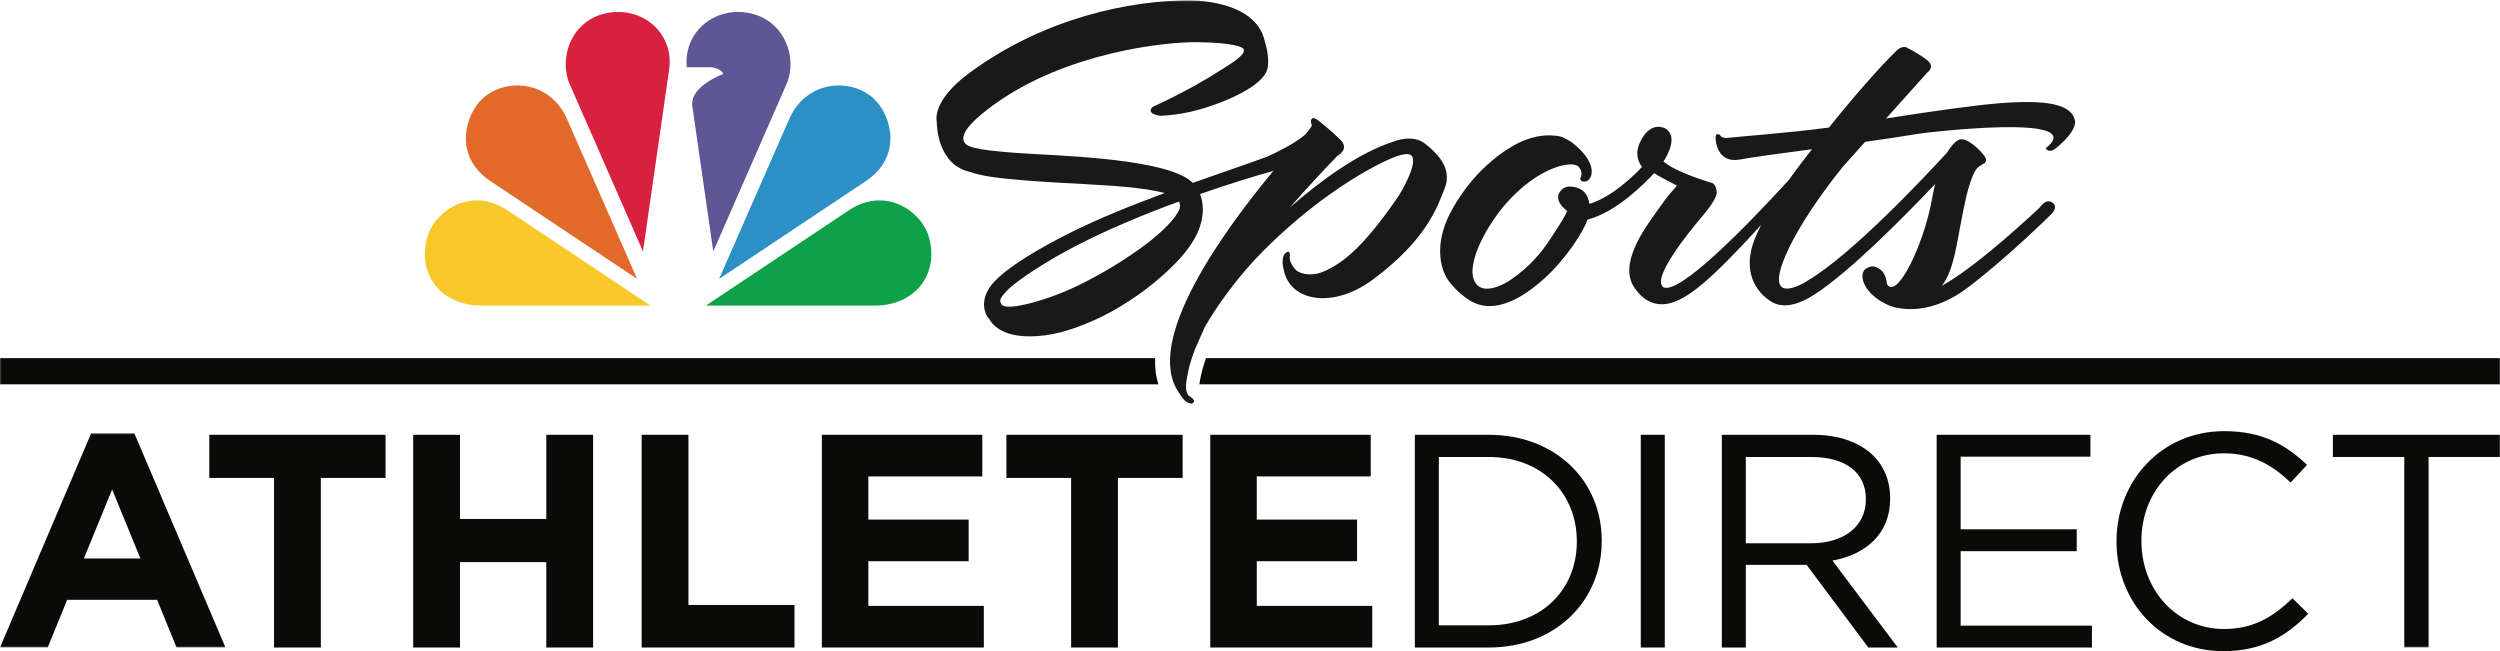
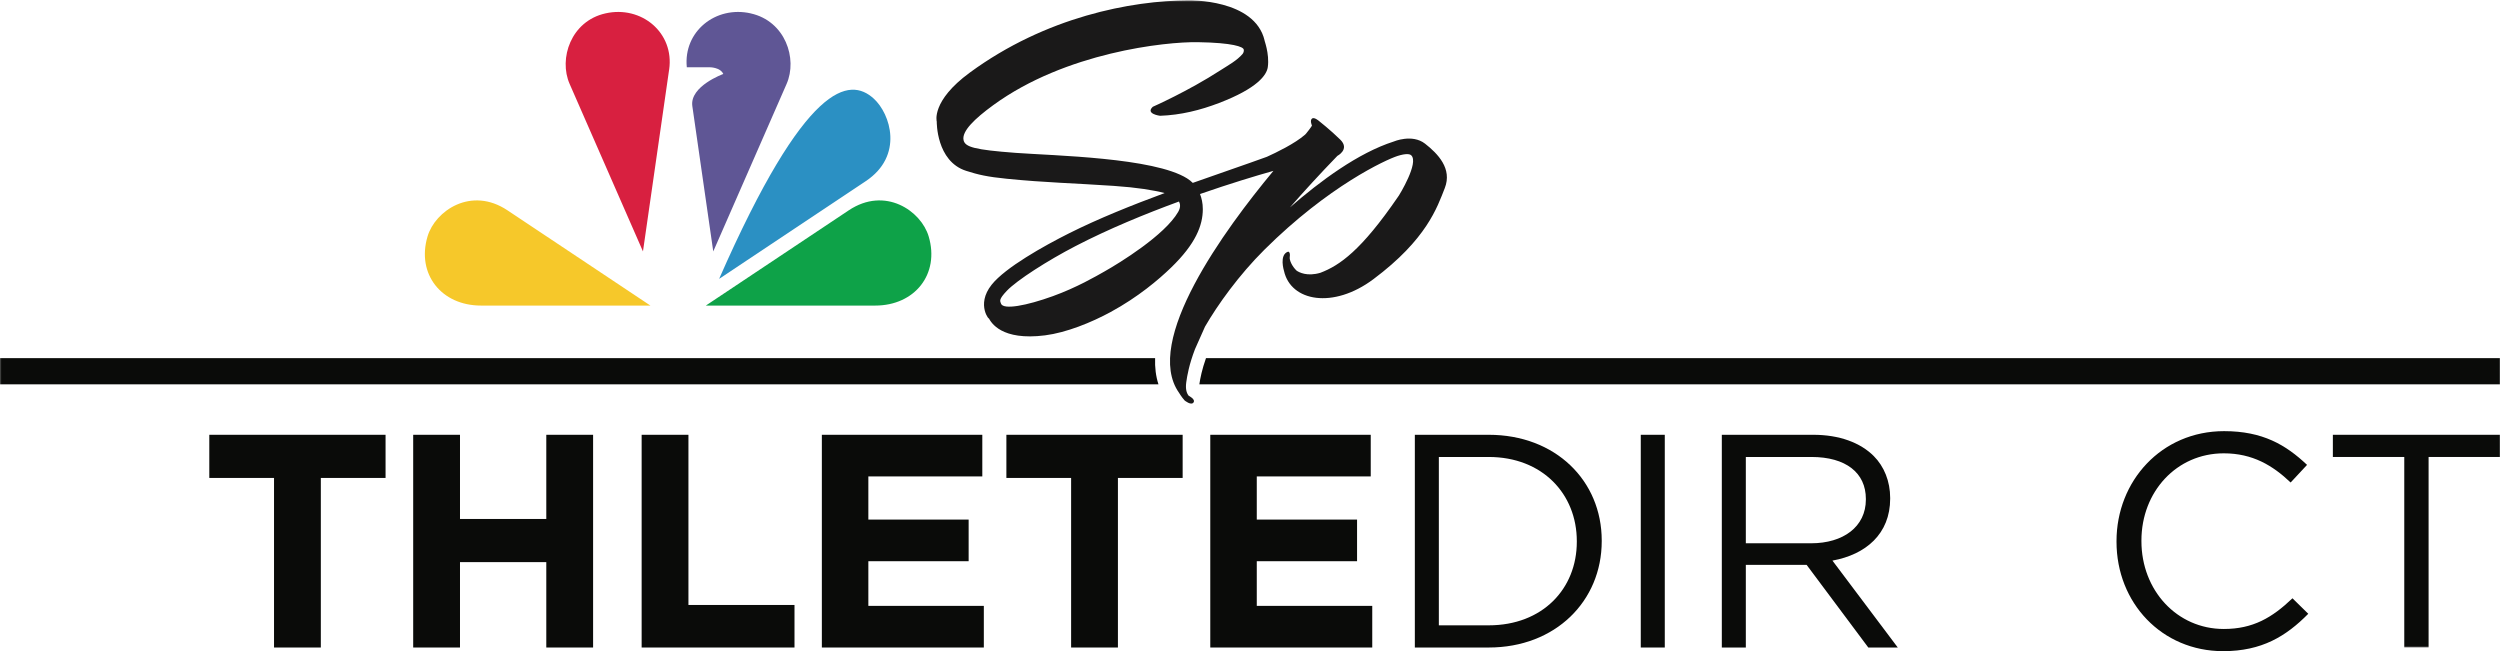
<svg xmlns="http://www.w3.org/2000/svg" xmlns:xlink="http://www.w3.org/1999/xlink" width="1720px" height="448px" viewBox="0 0 1720 448" version="1.1">
  <title>NBCS_ATHLETE_DIRECT_RGB_POS</title>
  <defs>
    <polygon id="path-1" points="0.06 0.09 155.137 0.09 155.137 147.49 0.06 147.49" />
    <polygon id="path-3" points="0.06 0.247 1720 0.247 1720 445.49 0.06 445.49" />
  </defs>
  <g id="Front-Porch" stroke="none" stroke-width="1" fill="none" fill-rule="evenodd">
    <g id="NBCS_ATHLETE_DIRECT_RGB_POS">
      <g id="Group-3" transform="translate(0, 298)">
        <mask id="mask-2" fill="white">
          <use xlink:href="#path-1" />
        </mask>
        <g id="Clip-2" />
-         <path d="M96.595,86.231 L77.15,38.77 L57.706,86.231 L96.595,86.231 Z M62.723,0.09 L92.413,0.09 L155.137,147.49 L121.475,147.49 L108.094,114.665 L46.207,114.665 L32.826,147.49 L0,147.49 L62.723,0.09 L62.723,0.09 Z" id="Fill-1" fill="#0A0B09" mask="url(#mask-2)" />
      </g>
      <polyline id="Fill-4" fill="#0A0B09" points="188.532 328.824 143.998 328.824 143.998 299.135 265.265 299.135 265.265 328.824 220.73 328.824 220.73 445.49 188.532 445.49 188.532 328.824" />
      <polyline id="Fill-5" fill="#0A0B09" points="284.276 299.135 316.475 299.135 316.475 357.051 375.853 357.051 375.853 299.135 408.051 299.135 408.051 445.49 375.853 445.49 375.853 386.738 316.475 386.738 316.475 445.49 284.276 445.49 284.276 299.135" />
      <polyline id="Fill-6" fill="#0A0B09" points="441.448 299.135 473.646 299.135 473.646 416.219 546.614 416.219 546.614 445.49 441.448 445.49 441.448 299.135" />
      <polyline id="Fill-7" fill="#0A0B09" points="565.435 299.135 675.829 299.135 675.829 327.779 597.425 327.779 597.425 357.469 666.421 357.469 666.421 386.112 597.425 386.112 597.425 416.846 676.874 416.846 676.874 445.49 565.435 445.49 565.435 299.135" />
      <polyline id="Fill-8" fill="#0A0B09" points="736.929 328.824 692.395 328.824 692.395 299.135 813.662 299.135 813.662 328.824 769.127 328.824 769.127 445.49 736.929 445.49 736.929 328.824" />
      <polyline id="Fill-9" fill="#0A0B09" points="832.673 299.135 943.066 299.135 943.066 327.779 864.661 327.779 864.661 357.469 933.658 357.469 933.658 386.112 864.661 386.112 864.661 416.846 944.111 416.846 944.111 445.49 832.673 445.49 832.673 299.135" />
      <path d="M989.928,314.398 L989.928,430.227 L1024.22,430.227 C1061.22,430.227 1084.85,405.138 1084.85,372.73 L1084.85,372.313 C1084.85,339.905 1061.22,314.398 1024.22,314.398 L989.928,314.398 Z M973.41,299.135 L1024.22,299.135 C1070.21,299.135 1101.99,330.707 1101.99,371.895 L1101.99,372.313 C1101.99,413.501 1070.21,445.49 1024.22,445.49 L973.41,445.49 L973.41,299.135 L973.41,299.135 Z" id="Fill-10" fill="#0A0B09" />
      <polygon id="Fill-11" fill="#0A0B09" points="1128.85 445.49 1145.37 445.49 1145.37 299.135 1128.85 299.135" />
      <path d="M1246.08,373.777 C1268.04,373.777 1283.72,362.486 1283.72,343.67 L1283.72,343.25 C1283.72,325.27 1269.92,314.398 1246.29,314.398 L1201.13,314.398 L1201.13,373.777 L1246.08,373.777 Z M1184.61,299.135 L1247.55,299.135 C1265.53,299.135 1279.96,304.571 1289.15,313.771 C1296.26,320.88 1300.44,331.125 1300.44,342.623 L1300.44,343.041 C1300.44,367.296 1283.72,381.512 1260.72,385.694 L1305.67,445.49 L1285.39,445.49 L1242.95,388.621 L1201.13,388.621 L1201.13,445.49 L1184.61,445.49 L1184.61,299.135 L1184.61,299.135 Z" id="Fill-12" fill="#0A0B09" />
-       <polyline id="Fill-13" fill="#0A0B09" points="1332.42 299.135 1438.21 299.135 1438.21 314.189 1348.93 314.189 1348.93 364.159 1428.8 364.159 1428.8 379.212 1348.93 379.212 1348.93 430.438 1439.26 430.438 1439.26 445.49 1332.42 445.49 1332.42 299.135" />
      <path d="M1456.16,372.73 L1456.16,372.313 C1456.16,330.916 1487.1,296.627 1530.17,296.627 C1556.72,296.627 1572.62,306.034 1587.25,319.833 L1575.96,331.96 C1563.62,320.253 1549.83,311.889 1529.96,311.889 C1497.56,311.889 1473.3,338.233 1473.3,371.895 L1473.3,372.313 C1473.3,406.183 1497.77,432.736 1529.96,432.736 C1550.03,432.736 1563.21,425.001 1577.21,411.62 L1588.09,422.283 C1572.82,437.755 1556.1,448 1529.54,448 C1487.31,448 1456.16,414.756 1456.16,372.73" id="Fill-14" fill="#0A0B09" />
      <g id="Group-20">
        <mask id="mask-4" fill="white">
          <use xlink:href="#path-3" />
        </mask>
        <g id="Clip-16" />
        <polyline id="Fill-15" fill="#0A0B09" mask="url(#mask-4)" points="1654.14 314.398 1605.01 314.398 1605.01 299.135 1720 299.135 1720 314.398 1670.87 314.398 1670.87 445.49 1654.14 445.49 1654.14 314.398" />
        <path d="M794.716,246.405 L0,246.405 L0,264.416 L797.02,264.416 C795.209,258.865 794.484,252.825 794.716,246.405" id="Fill-17" fill="#0A0B09" mask="url(#mask-4)" />
        <path d="M829.718,246.405 C827,254.122 825.775,260.118 825.152,264.416 L1720,264.416 L1720,246.405 L829.718,246.405" id="Fill-18" fill="#0A0B09" mask="url(#mask-4)" />
        <path d="M810.58,145.795 C801.392,161.795 770.204,180.963 759.808,186.813 C754.063,190.066 740.772,197.823 724.39,203.748 C706.317,210.301 690.189,213.323 688.688,208.885 C688.065,207.034 686.866,206.212 692.729,200.033 C699.622,192.809 720.646,179.306 740.088,169.236 C762.688,157.532 787.885,147.164 811.147,138.638 C812.119,140.453 812.294,142.781 810.58,145.795 M980.421,98.836 C971.531,91.936 958.873,97.375 958.873,97.375 C934.535,105.139 908.281,124.552 887.483,142.698 C897.025,131.754 907.808,119.97 920.107,107.251 C920.107,107.251 928.87,102.738 922.142,96.107 C915.428,89.486 907.431,83.208 907.431,83.208 C907.431,83.208 904.225,80.397 902.695,81.547 C901.18,82.696 902.318,85.789 902.601,86.232 C902.866,86.653 898.607,91.884 898.607,91.884 C898.607,91.884 898.309,92.19 897.903,92.634 C890.85,98.8 878.093,104.957 871.625,107.877 C857.655,112.98 839.823,119.007 820.627,125.825 C819.522,124.743 818.243,123.693 816.698,122.723 C793.763,108.365 725.173,107.121 698.838,105.174 C670.403,103.035 664.006,101.18 662.939,96.466 C661.555,90.347 670.525,81.693 683.372,72.328 C733.129,36.032 801.831,28.648 824.069,29.018 C848.472,29.394 855.313,32.262 855.677,34.049 C856.064,35.772 854.903,37.096 854.903,37.096 C850.97,41.688 845.574,44.551 839.748,48.3 C817.402,62.768 793.13,73.461 793.13,73.461 C787.824,78.402 798.121,79.658 798.121,79.658 C812.303,79.186 825.905,75.768 838.681,70.87 C865.138,60.75 871.484,51.624 872.244,46.187 C873.556,36.801 869.529,26.991 870.039,27.846 C863.269,-0.909 817.709,0.253 817.709,0.253 C778.386,0.387 719.508,11.595 667.235,49.945 C640.437,69.581 644.483,83.662 644.483,83.662 C644.483,83.662 644.021,110.917 664.709,117.539 C673.056,120.213 679.142,121.637 692.781,123.001 C719.239,125.645 738.827,126.023 766.238,127.887 C782.404,128.992 793.612,130.826 801.265,132.831 C778.844,141.117 755.739,150.384 735.602,160.474 C718.021,169.288 691.695,184.056 682.267,195.869 C670.993,210.023 681.521,221.245 680.209,218.804 C681.885,221.92 688.919,234.54 718.975,230.725 C733.662,228.851 750.805,221.896 764.085,214.687 C783.074,204.362 797.157,192.365 805.665,184.145 C822.69,167.702 827.51,155.011 827.538,143.954 C827.543,139.7 826.684,136.209 825.603,133.489 C846.135,126.36 864.142,120.917 876.11,117.555 C842.623,157.801 786.129,234.866 811.184,270.26 C811.184,270.26 812.813,273.032 815.013,275.515 C815.013,275.515 819.446,279.184 821.113,276.931 C822.765,274.703 817.841,272.291 817.841,272.291 C816.401,270.543 815.5,267.73 816.142,263.028 C816.798,258.297 818.072,250.927 822.137,240.257 L829.04,224.738 C829.03,224.757 829.016,224.786 828.997,224.809 C829.03,224.748 829.054,224.691 829.092,224.634 L829.04,224.738 C837.642,209.848 852.296,189.301 869.987,171.724 C914.083,127.94 953.439,109.9 961.489,107.31 C967.352,105.445 969.926,105.941 970.884,106.824 C976.521,111.876 962.494,134.45 962.494,134.45 C962.258,134.812 962.027,135.135 961.781,135.479 C936.509,172.366 921.694,182.625 908.455,187.668 C899.301,190.392 893.73,187.356 892.049,186.195 C888.839,183.14 887.054,178.952 887.342,176.922 C887.918,173.027 886.185,173.145 886.185,173.145 C879.883,175.279 883.391,186.398 883.391,186.398 C888.069,207.426 917.251,212.78 944.917,192.063 C981.516,164.689 988.777,142.729 994.018,129.389 C999.249,116.057 989.292,105.783 980.421,98.836" id="Fill-19" fill="#1A1919" mask="url(#mask-4)" />
      </g>
-       <path d="M1427.63,83.353 C1425.62,71.332 1407.34,68.495 1375.27,71.054 C1358.33,72.399 1326.33,76.941 1297.62,81.521 L1325.84,50.042 C1325.84,50.042 1331.98,46.095 1325.67,41.237 C1319.38,36.367 1312.5,33.114 1312.5,33.114 C1312.5,33.114 1309.69,30.407 1304.76,34.906 C1301.89,37.552 1283.74,55.939 1258.32,87.75 C1229.98,91.523 1197.39,93.834 1188.99,94.811 C1188.99,94.811 1184.86,95.67 1183.25,92.823 C1183.25,92.823 1179.58,90.26 1180.43,96.399 C1180.43,96.399 1181.33,112.714 1197.04,109.747 C1205.94,108.059 1224.05,105.686 1246.64,102.66 C1242.82,107.639 1236.96,115.084 1230.72,123.823 C1202.54,154.572 1154.75,203.998 1144.05,197.45 C1144.05,197.45 1141.71,195.283 1143.34,190.005 C1145.75,182.149 1154.84,167.91 1173.05,146.532 C1173.05,146.532 1181.45,136.563 1181.1,132.16 C1180.57,125.409 1176.81,125.565 1176.81,125.565 C1176.81,125.565 1152.57,118.391 1144.48,111.132 C1147.87,105.859 1154.08,94.101 1146.15,88.593 C1146.15,88.593 1135.97,82.135 1128.5,97.464 C1125.49,103.578 1125.75,109.475 1129.68,114.904 C1124.13,120.785 1108.78,135.8 1093.5,140.229 C1092.63,134.901 1090.37,131.648 1086.97,129.946 C1086.97,129.946 1078.55,125.704 1073.97,130.985 C1069.42,136.228 1073.46,141.475 1078.13,145.045 C1076.74,149.209 1072.89,154.671 1067.49,163.113 C1060.62,173.938 1051.63,184.198 1039.37,192.507 C1035.22,195.349 1018.21,205.16 1013.75,191.723 C1011.32,184.32 1015.39,170.001 1025.89,153.736 C1047.45,120.143 1077.63,109.135 1085.78,114.366 C1085.78,114.366 1089.62,118.16 1087.36,122.345 C1087.36,122.345 1086.48,124.651 1089.58,124.932 C1092.7,125.23 1094.41,122.515 1094.94,119.8 C1096.22,112.695 1089.77,104.553 1082.43,98.717 C1080.23,96.966 1077.7,95.755 1074.78,94.292 C1074.78,94.292 1061.94,89.764 1044.42,98.484 C1039.03,101.147 1016.06,113.809 999.358,143.562 C994.051,152.985 990.713,163.075 990.823,172.838 C990.864,179.273 992.068,185.623 995.524,191.534 C996.841,193.791 1003.86,203.021 1013.3,207.846 C1032.13,217.496 1054.22,199.164 1062.82,191.308 C1077.97,177.441 1089.55,159.081 1092.21,151.097 C1112.05,145.965 1131.67,126.082 1138.08,119.095 C1139.25,119.871 1140.43,120.645 1141.8,121.394 L1153.71,127.718 C1146.73,135.758 1146.68,135.8 1139.28,146.249 C1131.66,157.008 1112.74,182.314 1124.96,198.602 C1127.36,201.836 1130.62,205.811 1135.97,207.931 C1152.13,214.328 1170.43,198.451 1198.76,168.674 C1203.24,163.958 1207.56,159.26 1211.68,154.652 C1209.92,158.198 1208.29,161.758 1206.95,165.247 C1200.35,182.465 1204.18,197.969 1218.04,207.171 C1226.26,212.619 1236.94,210.131 1249.14,202.119 C1273.24,186.204 1308.83,150.394 1331.42,126.573 C1330.61,129.84 1329.83,133.424 1329.12,137.439 C1323.76,167.314 1305.62,205.745 1298.46,195.906 C1298.33,197.341 1298.24,189.263 1294.35,185.996 C1290.8,183.045 1287.71,182.267 1283.75,184.858 C1278.62,188.234 1281.18,200.806 1296.96,208.875 C1300.57,210.721 1303.8,211.689 1306.77,212.048 C1315.36,213.497 1332.75,213.634 1353.25,198.281 C1381.01,177.422 1411.06,147.556 1411.06,147.556 C1411.06,147.556 1417.08,142.233 1411.39,138.945 C1411.39,138.945 1408.62,137.498 1406.01,139.835 C1404.51,141.178 1403.17,142.932 1403.17,142.932 C1403.57,142.526 1361.07,183.027 1335.95,196.605 C1340,191.629 1342.53,184.438 1344.67,175.94 C1346.44,168.797 1349.52,149.535 1352.74,135.411 C1354.5,127.727 1356.97,121.564 1357.79,119.739 C1360.84,112.848 1365.09,113.429 1366.06,111.423 C1366.75,110.006 1366.5,108.715 1364.66,106.465 C1363.15,104.56 1361.1,102.587 1359.43,101.036 C1357.43,99.204 1353.26,96.374 1351.05,95.949 C1349.52,95.661 1347.78,95.774 1346.23,96.985 C1344.84,98.085 1342.39,100.264 1339.64,104.891 C1324.41,121.509 1274.47,174.783 1243.91,192.927 C1245.55,191.95 1219.09,209.829 1224.7,186.577 C1227.25,175.987 1237.87,152.306 1267.7,114.921 L1283.21,97.608 C1295.94,95.788 1309.18,93.8 1322.39,91.662 C1322.39,91.662 1438.95,77.21 1407.39,102.032 C1407.39,102.032 1409.42,105.941 1414.3,102.081 C1424.44,94.046 1428.23,87.059 1427.63,83.353" id="Fill-21" fill="#1A1919" />
      <path d="M516.52,9.207 C492.369,3.737 470.041,21.68 472.524,46.278 L488.198,46.278 C488.198,46.278 495.492,46.2 497.626,50.895 C497.626,50.895 474.483,59.275 476.307,72.893 L490.72,172.989 L541.156,57.801 C548.858,40.322 540.264,14.522 516.52,9.226" id="Fill-22" fill="#5F5695" />
      <path d="M447.481,210.234 L349.169,144.725 C324.145,128.004 299.392,145.036 294.154,162.65 C286.434,188.605 303.737,210.234 330.934,210.234 L447.481,210.234" id="Fill-23" fill="#F6C82A" />
      <path d="M460.381,47.868 C464.028,22.437 441.234,3.62 416.559,9.207 C392.815,14.503 384.222,40.303 391.923,57.781 L442.359,172.97 L460.361,47.868 L460.381,47.868" id="Fill-24" fill="#D82040" />
-       <path d="M438.344,191.864 L389.944,81.544 C378.616,55.977 348.606,52.796 332.02,67.791 C320.362,78.363 311.283,107.15 337.394,124.59 L438.344,191.864" id="Fill-25" fill="#E3692A" />
      <path d="M485.618,210.234 L583.911,144.725 C608.935,128.004 633.688,145.036 638.925,162.65 C646.646,188.605 629.342,210.234 602.145,210.234 L485.618,210.234" id="Fill-26" fill="#0EA248" />
-       <path d="M494.755,191.864 L543.154,81.544 C554.483,55.977 584.493,52.796 601.079,67.791 C612.737,78.363 621.816,107.15 595.705,124.59 L494.755,191.864" id="Fill-27" fill="#2B90C3" />
+       <path d="M494.755,191.864 C554.483,55.977 584.493,52.796 601.079,67.791 C612.737,78.363 621.816,107.15 595.705,124.59 L494.755,191.864" id="Fill-27" fill="#2B90C3" />
    </g>
  </g>
</svg>